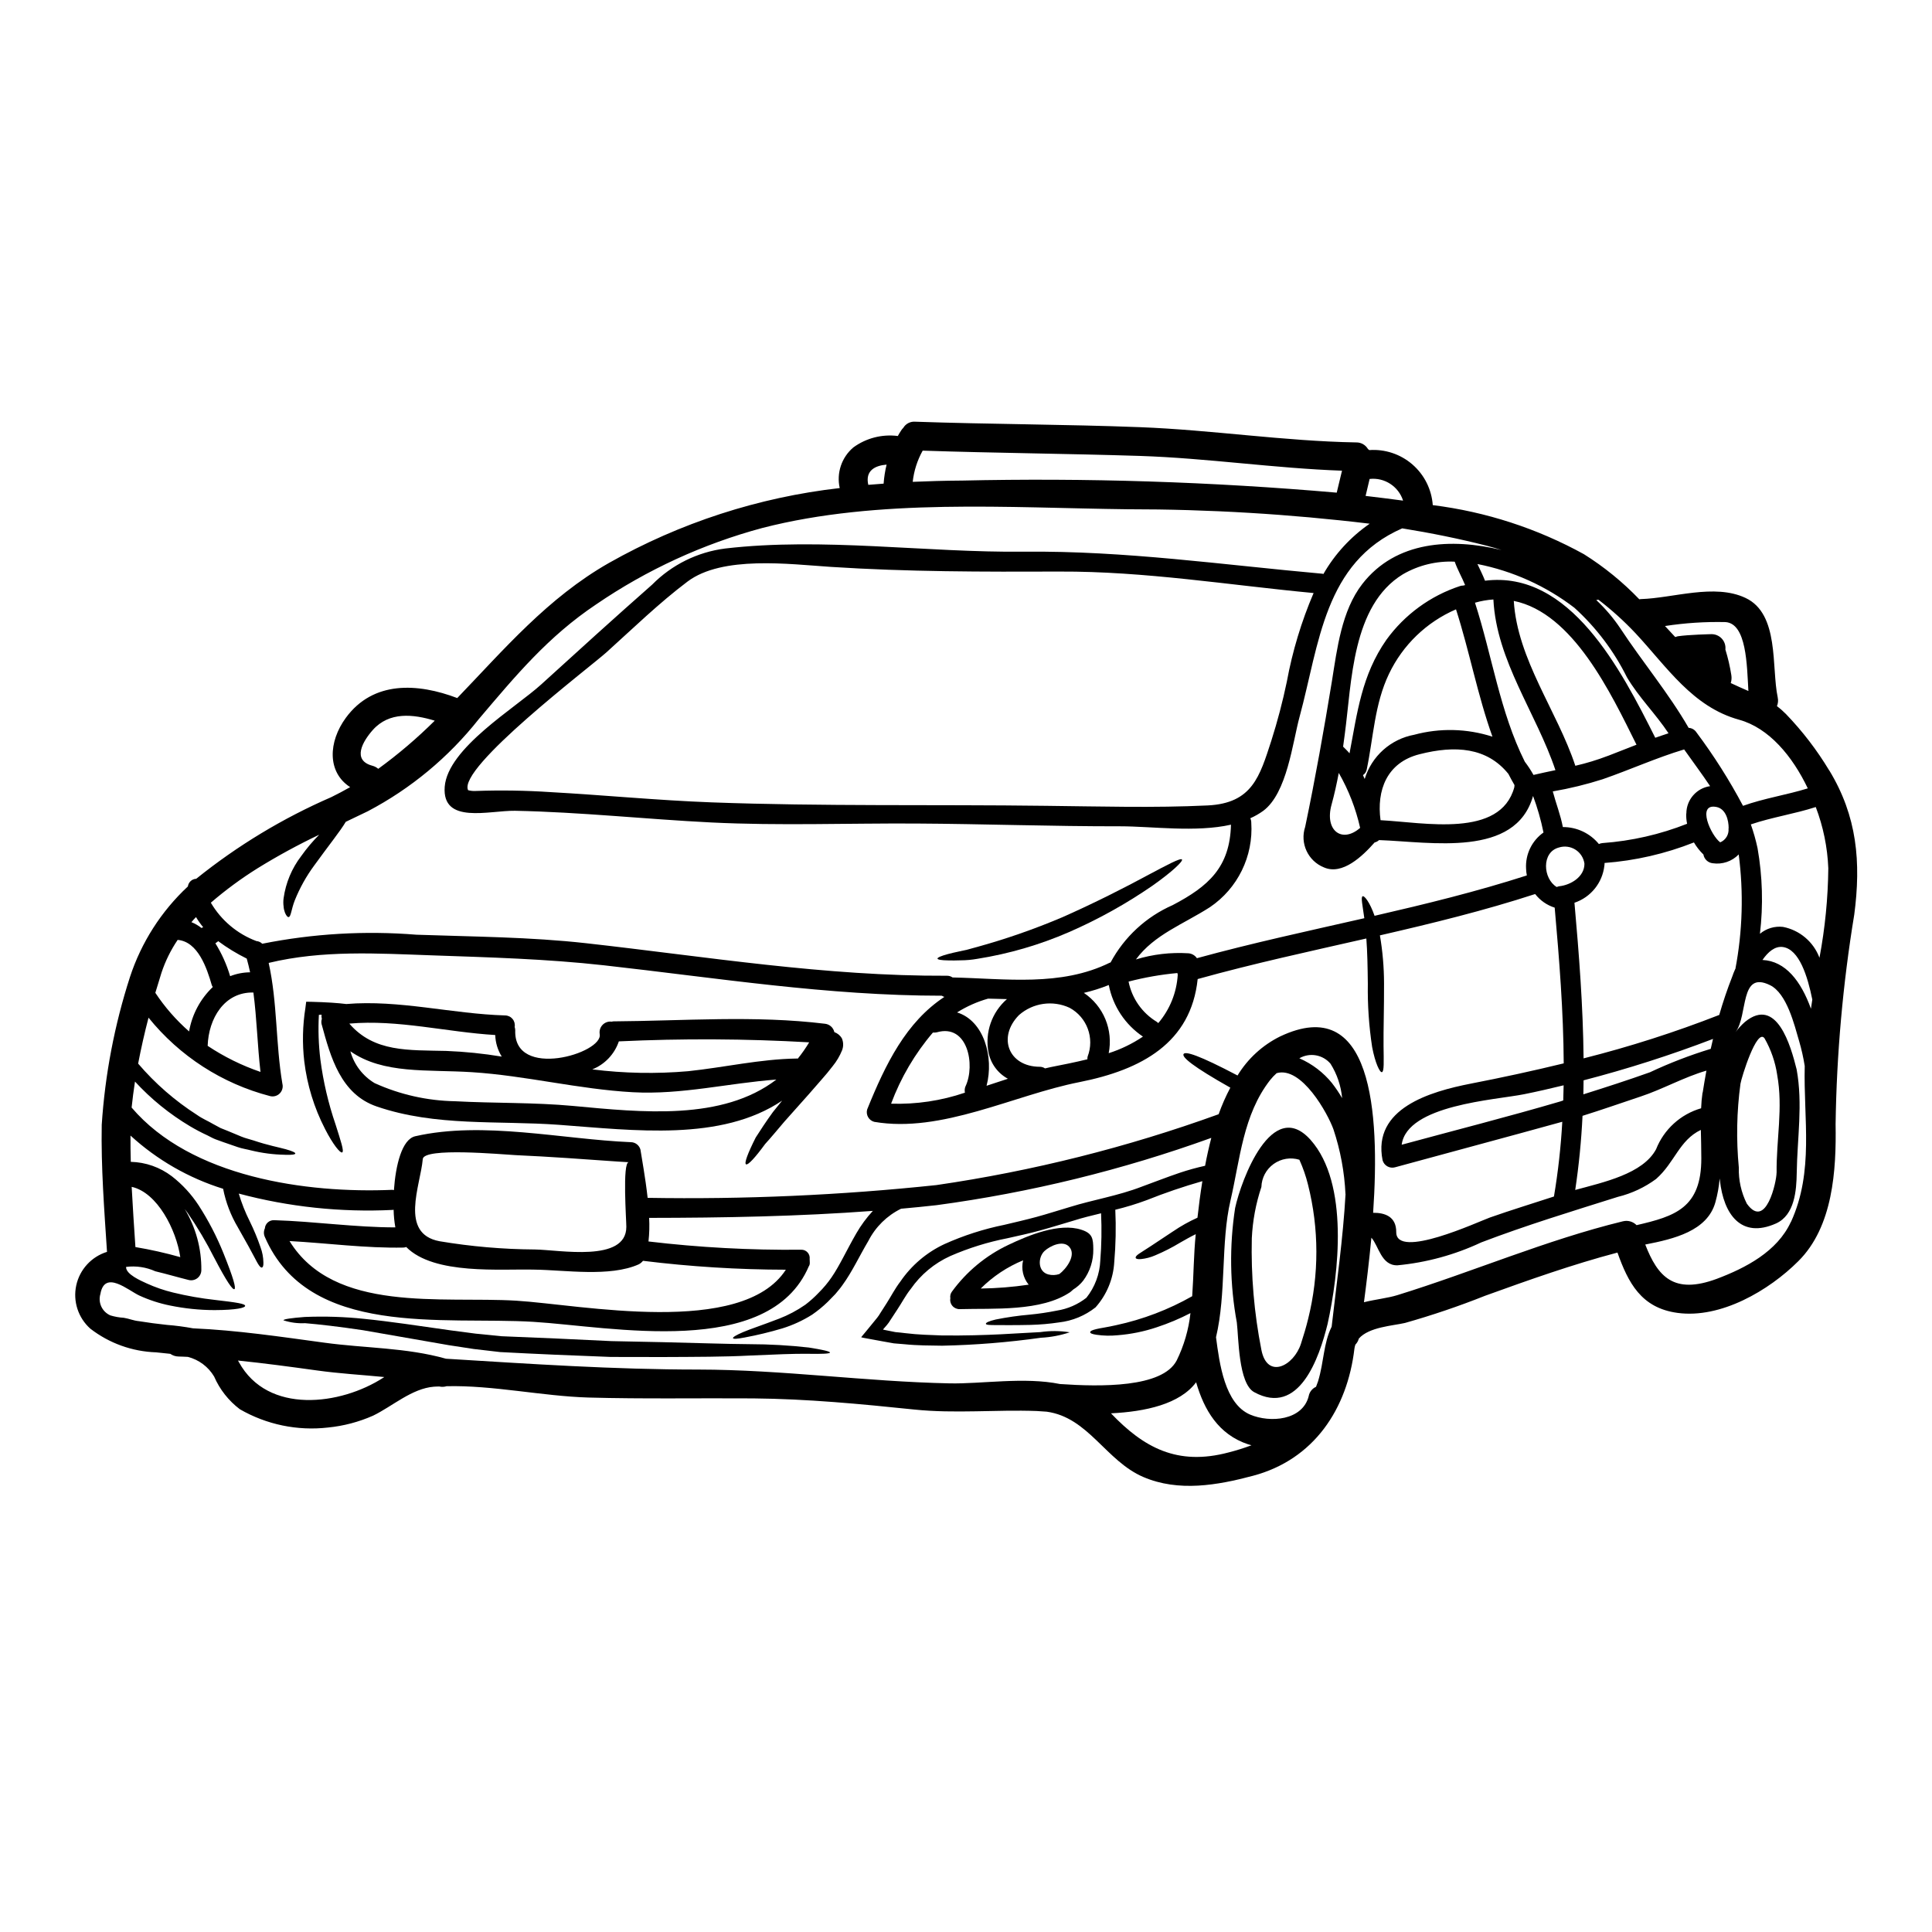
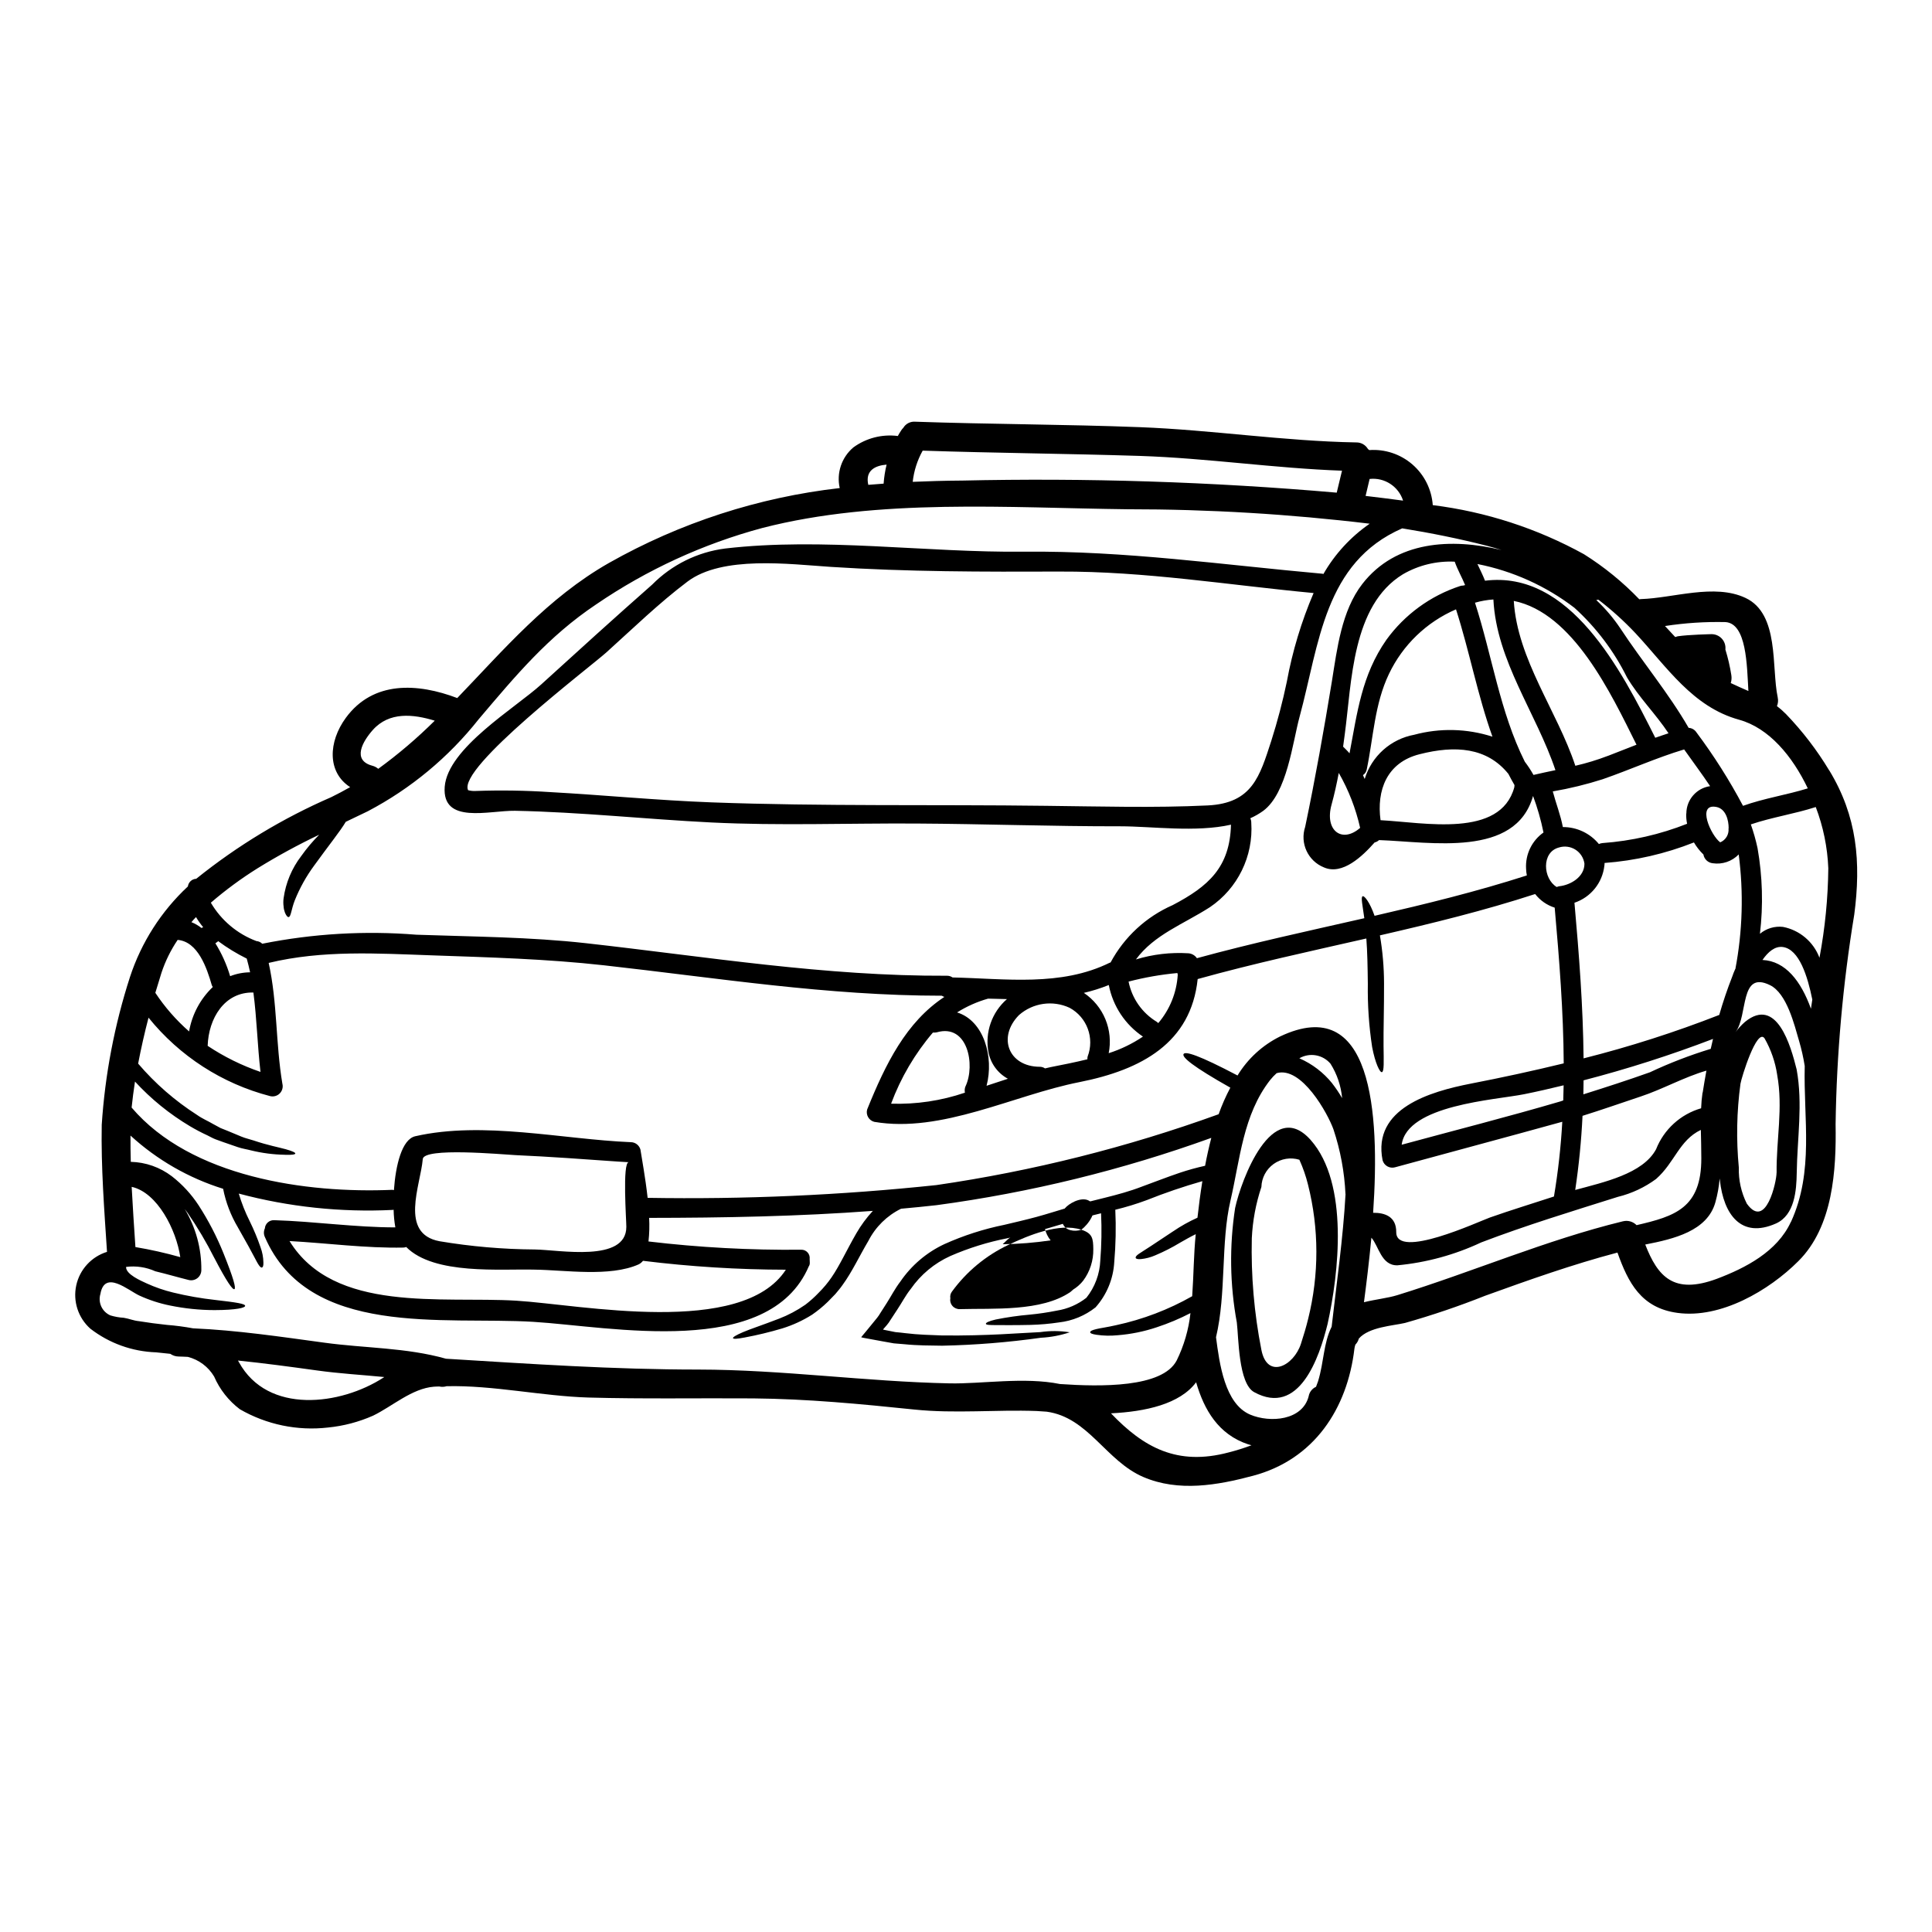
<svg xmlns="http://www.w3.org/2000/svg" fill="#000000" width="800px" height="800px" version="1.1" viewBox="144 144 512 512">
  <g>
    <path d="m310.62 452c-0.992-0.047-1.934-0.125-2.922-0.176-8.996-0.633-17.992-1.297-27.012-1.699-3.836-0.203-24.367-2.109-24.648 1.039-0.586 6.961-6.297 19.77 4.449 21.777 8.336 1.398 16.773 2.129 25.227 2.184 6.484 0.078 24.27 3.543 24.27-5.996 0.023-1.473-1.094-17.129 0.637-17.129zm132.28-173.04c-31.535-0.359-66.043-2.977-96.867 4.957-15.715 4.223-30.605 11.07-44.043 20.25-12.758 8.539-21.297 18.852-31.094 30.391-7.996 10.121-18.031 18.449-29.449 24.445-1.934 0.941-3.863 1.855-5.82 2.793-1.348 2.34-4.75 6.559-8.332 11.535l-0.004 0.004c-2.117 2.867-3.859 5.992-5.184 9.301-0.918 2.34-0.992 4.367-1.629 4.398-0.305 0.023-0.633-0.395-0.965-1.18v-0.004c-0.195-0.512-0.316-1.051-0.352-1.602-0.105-0.742-0.105-1.492 0-2.234 0.566-4.051 2.168-7.887 4.656-11.137 1.43-2.019 3.027-3.914 4.773-5.668-5.59 2.656-11.023 5.617-16.289 8.867-4.371 2.727-8.523 5.785-12.426 9.148 2.738 4.672 7 8.262 12.074 10.168 0.582 0.043 1.133 0.293 1.551 0.707 13.441-2.688 27.195-3.496 40.863-2.391 15.043 0.531 30.008 0.582 45 2.258 32.043 3.582 63.301 8.766 95.621 8.617 0.52-0.004 1.023 0.156 1.449 0.453 14 0.305 28.688 2.492 41.672-3.914 0.078-0.027 0.129-0.027 0.203-0.051v0.004c3.633-6.769 9.426-12.121 16.461-15.211 9.504-4.981 15.172-10.035 15.453-21.316-9.328 2.106-20.992 0.43-29.277 0.43-18.105 0.027-36.156-0.633-54.25-0.734-18.094-0.102-36.133 0.609-54.176-0.281-17.355-0.863-34.66-2.754-52.043-3.098-6.859-0.102-19.359 3.684-18.625-6.352 0.789-10.27 18.754-20.914 25.586-27.141 9.734-8.867 19.516-17.738 29.402-26.453 5.191-5.25 11.988-8.613 19.309-9.555 25.977-3.027 53.137 1.117 79.336 0.84 26.629-0.281 52.598 3.481 79.023 5.844 0.078 0.023 0.129 0.047 0.203 0.074v0.004c3.047-5.305 7.242-9.863 12.273-13.34-21.266-2.562-42.668-3.84-64.086-3.828zm185.9 69.242c7.344 12.121 8.438 24.219 6.586 38.27h-0.004c-3.012 18.336-4.66 36.867-4.93 55.445 0.203 12.148-0.66 27.16-9.883 36.312-7.777 7.773-20.559 15.273-32.02 13.699-9.629-1.301-13.059-8.004-15.906-15.984-11.918 3.148-23.508 7.266-35.117 11.461-6.934 2.762-14.008 5.16-21.191 7.191-3.148 0.734-9.555 1.066-12.227 4.141-0.164 0.602-0.477 1.152-0.914 1.602-0.121 0.336-0.207 0.684-0.254 1.039-1.879 16.008-10.723 29.426-26.883 33.719-9.426 2.516-19.719 4.328-29.043 0.332-9.934-4.242-14.562-15.805-25.641-17.32-0.941-0.051-1.801-0.129-2.644-0.176-10.848-0.395-21.574 0.734-32.473-0.395-14.258-1.477-28.309-2.82-42.641-2.949-14.562-0.102-29.125 0.176-43.691-0.227-12.172-0.359-25.359-3.305-37.582-3h0.004c-0.625 0.191-1.293 0.219-1.934 0.074-0.457 0.027-0.941 0-1.398 0.051-5.844 0.457-11 5.184-16.137 7.676-3.797 1.68-7.836 2.742-11.969 3.148-8.102 0.93-16.289-0.773-23.352-4.852-2.977-2.254-5.32-5.234-6.809-8.66-1.539-2.59-4.043-4.465-6.965-5.211-0.816-0.023-1.652-0.098-2.492-0.098h0.004c-0.777-0.012-1.531-0.262-2.164-0.711-1.242-0.125-2.488-0.254-3.758-0.395-6.324-0.207-12.426-2.402-17.434-6.273-3.219-2.871-4.644-7.254-3.731-11.469 0.914-4.215 4.031-7.609 8.152-8.887-0.734-11.234-1.598-22.41-1.398-33.668 0.871-13.312 3.383-26.465 7.481-39.16 3.004-9.172 8.285-17.43 15.348-24.008 0.145-1.125 1.078-1.98 2.211-2.031 10.918-8.785 22.965-16.066 35.816-21.648 1.727-0.84 3.352-1.727 4.981-2.641-6.148-3.965-5.793-12.02-1.141-18.375 7.266-9.906 19.059-9.199 29.52-5.234 12.375-12.855 23.984-26.574 40.227-35.816 18.84-10.645 39.629-17.387 61.133-19.832-0.898-3.981 0.492-8.133 3.609-10.77 3.398-2.481 7.617-3.562 11.789-3.027 0.281-0.508 0.559-0.988 0.891-1.473h-0.004c0.156-0.254 0.344-0.484 0.559-0.684 0.652-1.102 1.875-1.734 3.152-1.633 19.844 0.688 39.715 0.688 59.559 1.449 19.137 0.738 38.219 3.711 57.328 4.043 1.273-0.023 2.461 0.648 3.102 1.75 0.125 0.082 0.246 0.176 0.355 0.281 4.164-0.297 8.277 1.074 11.43 3.809 3.156 2.734 5.094 6.613 5.391 10.777 14.062 1.754 27.664 6.168 40.074 13.012 5.356 3.367 10.281 7.375 14.66 11.941 0.129-0.031 0.262-0.047 0.395-0.051 8.613-0.254 19.516-4.191 27.75-0.309 9.055 4.246 6.832 18.426 8.539 26.371l-0.004 0.004c0.172 0.773 0.098 1.578-0.203 2.309 0.848 0.633 1.645 1.332 2.387 2.086 4.379 4.547 8.23 9.566 11.48 14.973zm-2.613 49.594h-0.004c1.473-7.82 2.254-15.754 2.336-23.711-0.223-5.547-1.344-11.023-3.324-16.211-5.668 1.832-11.586 2.695-17.203 4.602h-0.004c0.73 2.059 1.324 4.164 1.781 6.297 1.316 7.492 1.531 15.137 0.633 22.691 1.699-1.418 3.902-2.078 6.102-1.828 4.414 0.859 8.07 3.941 9.66 8.145zm-2.262 13.492c0.125-0.789 0.227-1.602 0.355-2.391-1.242-6.152-3.457-13.316-7.801-13.926-2.106-0.281-3.914 1.27-5.41 3.43 6.148 0.293 10.215 5.652 12.832 12.871zm-5.309 56.559c6.172-13.492 3.301-27.34 3.656-41.367l-0.004 0.004c-0.352-2.215-0.844-4.402-1.473-6.555-1.27-4.328-3.254-12.684-7.75-14.867-8.082-3.938-5.742 7.977-9.098 12.449v0.004c0.738-0.996 1.582-1.906 2.516-2.719 8.41-6.836 12.117 6.398 13.668 12.625 1.676 9.199 0.152 18.195 0.023 27.418-0.074 4.625-0.531 11.133-5.465 13.383-9.324 4.168-13.922-2.492-14.891-11.383l-0.074-0.535 0.004 0.004c-0.18 2.148-0.566 4.273-1.145 6.352-2.156 7.598-11.02 9.684-18.574 11.156 3.328 8.566 7.574 13.293 18.934 9.098 7.652-2.879 16.039-7.227 19.648-15.078zm4.469-114.92c-4.066-8.512-10.266-16.008-18.219-18.195-12.324-3.406-19.082-13.949-27.441-22.918-3.035-3.223-6.328-6.195-9.84-8.891-0.184 0.043-0.371 0.078-0.559 0.098 2.406 2.246 4.543 4.762 6.375 7.496 5.793 8.816 12.859 17.254 18.105 26.371 0.836 0.043 1.602 0.484 2.059 1.184 4.617 6.164 8.746 12.68 12.352 19.484 5.609-2.008 11.508-2.875 17.168-4.629zm-8.266 101.89c-0.102-8.766 1.75-17.227 0.148-25.977h0.004c-0.508-3.406-1.645-6.691-3.356-9.68-2.031-2.82-6.125 10.441-6.375 12.066-0.996 7.356-1.141 14.801-0.434 22.188-0.094 3.312 0.633 6.598 2.117 9.562 5.109 7.137 7.902-5.996 7.879-8.156zm-7.477-127.71c-0.395-6.812-0.457-17.867-6.074-18.246-5.363-0.121-10.727 0.227-16.031 1.043 0.914 0.965 1.801 1.934 2.715 2.922 0.219-0.082 0.438-0.148 0.664-0.203 2.875-0.434 8.844-0.559 8.844-0.559 1.066-0.039 2.094 0.387 2.824 1.168 0.727 0.781 1.078 1.84 0.961 2.898 0.688 2.223 1.215 4.488 1.574 6.781 0.117 0.707 0.066 1.43-0.152 2.109 1.516 0.738 3.09 1.398 4.641 2.09zm-3.457 73.715c1.91-10.02 2.207-20.277 0.891-30.391-1.781 1.848-4.348 2.719-6.883 2.34-1.25-0.129-2.262-1.074-2.469-2.316-0.98-0.945-1.828-2.023-2.516-3.199-7.574 3-15.559 4.836-23.684 5.441 0.008 0.246-0.008 0.492-0.051 0.734-0.512 4.531-3.602 8.359-7.926 9.809 1.219 13.746 2.285 27.492 2.418 41.242h-0.004c12.215-3.082 24.223-6.926 35.957-11.512 0.988-3.43 2.133-6.832 3.457-10.191 0.191-0.609 0.473-1.266 0.773-1.957zm-1.777-37.277c0.027-2.156-0.734-5.207-3.25-5.691-5.336-1.039-1.426 7.602 1.016 9.379 1.465-0.609 2.359-2.106 2.199-3.688zm-4.75 58.422 0.609-2.644c-11.223 4.293-22.672 7.957-34.305 10.977 0 1.242-0.027 2.465-0.051 3.711 5.902-1.859 11.809-3.762 17.633-5.844 5.203-2.449 10.578-4.519 16.078-6.199zm-2.133 11.609c0.305-1.969 0.633-3.891 0.992-5.844-5.844 1.676-11.719 4.981-17.434 6.859-5.117 1.703-10.234 3.508-15.398 5.117-0.316 6.578-0.961 13.133-1.934 19.645 7.547-2.059 17.914-4.266 21.418-10.773h0.004c2.078-5.281 6.488-9.297 11.941-10.875 0.051-1.383 0.176-2.758 0.371-4.125zm-17.484 35.094c10.117-2.34 17.152-4.527 17.125-17.711 0-2.492-0.074-5.008-0.125-7.523-5.742 2.754-6.91 8.641-11.84 12.988v0.004c-3.031 2.238-6.481 3.856-10.141 4.75-12.094 3.809-24.367 7.547-36.211 12.07-7.008 3.293-14.527 5.348-22.234 6.074-4.293 0.074-4.93-5.137-6.883-7.32-0.609 6.453-1.352 12.402-1.969 17.102 3.051-0.762 6.328-1.094 8.867-1.883 20.051-6.199 39.336-14.582 59.766-19.566v0.004c1.297-0.324 2.668 0.062 3.609 1.016zm13.16-109.09c0.008-3.641 2.691-6.727 6.297-7.242-2.184-3.273-4.574-6.449-6.883-9.73-7.344 2.207-14.281 5.359-21.523 7.871v0.004c-4.348 1.391-8.789 2.477-13.289 3.25 0.84 3.176 2.059 6.227 2.668 9.445 3.699-0.016 7.207 1.641 9.551 4.5 0.297-0.141 0.617-0.227 0.941-0.254 7.695-0.555 15.262-2.277 22.438-5.117-0.191-0.895-0.27-1.812-0.234-2.727zm-8.207-20.074c1.18-0.395 2.309-0.812 3.481-1.18-3.379-5.117-7.848-9.477-11.02-14.844v0.004c-3.449-6.961-8.172-13.207-13.926-18.422-7.562-5.785-16.352-9.75-25.691-11.59 0.684 1.473 1.422 2.922 2.008 4.422 22.496-2.832 36.07 23.598 45.113 41.613zm-12.551 4.801c2.516-0.988 5.031-1.969 7.547-2.949-6.785-13.641-16.797-34.914-32.523-38.113 0.965 15.551 11.484 29.125 16.312 43.691l-0.004 0.004c2.938-0.672 5.82-1.551 8.633-2.629zm-12.91 34.559c3.023-0.332 6.691-2.488 6.66-5.996v0.004c-0.211-1.531-1.09-2.891-2.398-3.715s-2.914-1.027-4.387-0.555c-4.652 1.242-4.219 8.266-0.559 10.469 0.207-0.094 0.426-0.164 0.648-0.203zm1.043 56.77c0.051-1.324 0.074-2.668 0.102-4.016-3.543 0.863-7.066 1.676-10.496 2.363-7.598 1.527-31.023 2.82-32.422 13.383 14.023-3.809 28.152-7.394 42.078-11.484 0.219-0.062 0.445-0.168 0.703-0.242zm-2.465 25.461v0.004c1.102-6.562 1.84-13.18 2.211-19.82-14.766 4.09-29.574 8.031-44.34 12.07-1.418 0.383-2.879-0.445-3.281-1.859-2.754-13.777 12.629-18.219 23.402-20.324 8.105-1.574 16.363-3.356 24.598-5.363-0.074-13.746-1.18-27.551-2.391-41.266h0.004c-2.055-0.648-3.863-1.91-5.184-3.609-13.516 4.398-27.316 7.777-41.141 10.953 0.723 4.215 1.086 8.48 1.094 12.758 0.023 6.555-0.176 12.348-0.129 16.531 0.047 4.184 0.18 6.809-0.43 6.961-0.535 0.152-1.777-2.34-2.594-6.66-0.848-5.547-1.23-11.156-1.141-16.766-0.051-4.449-0.129-8.543-0.395-11.996-14.957 3.406-29.914 6.633-44.699 10.75-1.777 16.898-14.816 24.039-31.359 27.316-17.43 3.434-36.465 13.594-54.375 10.52h0.004c-0.684-0.188-1.266-0.637-1.613-1.254-0.352-0.617-0.438-1.344-0.246-2.027 4.879-12.066 10.32-23.148 20.469-29.832-0.242-0.055-0.473-0.16-0.672-0.309-30.34 0-59.461-4.699-89.547-8.059-15.246-1.699-30.34-2.106-45.656-2.641-14.508-0.508-28.969-1.422-43.199 2.008 2.34 10.52 1.832 21.367 3.633 32.016 0.238 0.922-0.031 1.898-0.703 2.574-0.672 0.672-1.648 0.941-2.57 0.703-12.684-3.301-23.969-10.586-32.199-20.785-1.043 3.992-1.969 8.082-2.754 12.176 4.504 5.273 9.762 9.855 15.602 13.594 1.422 1.016 2.945 1.625 4.266 2.414 0.684 0.355 1.348 0.711 1.969 1.066 0.66 0.281 1.32 0.535 1.969 0.789 1.27 0.535 2.441 1.016 3.543 1.477 1.102 0.461 2.207 0.684 3.199 1.016 3.938 1.324 6.785 1.832 8.59 2.34 1.801 0.508 2.566 0.891 2.516 1.141s-0.84 0.395-2.715 0.332l-0.004-0.008c-3.066-0.051-6.121-0.445-9.098-1.18-1.039-0.281-2.234-0.434-3.406-0.84-1.168-0.406-2.465-0.84-3.836-1.324-0.684-0.227-1.371-0.484-2.106-0.762-0.734-0.281-1.402-0.684-2.137-1.039h-0.004c-1.57-0.723-3.106-1.531-4.594-2.414-5.414-3.219-10.328-7.207-14.59-11.84-0.355 2.34-0.66 4.648-0.891 6.887 15.742 18.473 46.301 22.793 69.117 21.801 0.137 0.012 0.266 0.035 0.395 0.078 0.457-6.559 2.109-13.492 5.668-14.281 17.988-4.094 38.852 0.812 57.098 1.574 1.199 0.004 2.25 0.809 2.566 1.969 0.309 2.109 1.297 7.293 1.906 12.785h-0.004c25.559 0.434 51.121-0.695 76.539-3.383 25.5-3.715 50.559-10.008 74.785-18.777 0.863-2.418 1.898-4.773 3.102-7.039-9.961-5.617-12.832-8.059-12.402-8.895 0.43-0.84 4.066 0.281 14.309 5.668 2.703-4.449 6.617-8.035 11.281-10.344 24.293-11.508 26.504 19.746 24.652 46.73 3.148-0.027 6.148 1.016 6.125 5.117-0.051 7.367 21.75-2.754 24.824-3.863 5.602-1.973 11.289-3.703 16.934-5.555zm-5.422-111.73c1.934-0.457 3.891-0.863 5.816-1.27-5.055-15.094-15.625-28.941-16.441-45.23-1.652 0.109-3.285 0.398-4.875 0.859 4.547 14.078 6.582 28.867 13.191 42.117h-0.004c0.855 1.117 1.629 2.293 2.312 3.523zm2.668 15.25-0.027-0.043c-0.664-3.277-1.586-6.5-2.754-9.633-4.648 16.441-27.059 12.176-40.809 11.691-0.336 0.309-0.742 0.527-1.184 0.633-3.227 3.66-8.543 8.742-13.418 6.609-4.242-1.699-6.426-6.41-4.981-10.75 2.695-12.883 4.957-25.613 7.086-38.598 1.375-8.566 2.543-18.652 8.059-25.77 8.891-11.457 23.617-12.203 36.895-8.992-1.324-0.395-2.617-0.816-3.965-1.145-7.344-1.879-14.816-3.379-22.363-4.598-20.707 9.055-21.953 30.594-27.188 49.906-1.883 6.91-3.305 20.227-9.633 24.953-1.074 0.773-2.223 1.434-3.434 1.969 0.176 0.367 0.262 0.773 0.258 1.18 0.582 8.879-3.586 17.398-10.953 22.383-7.086 4.551-14.738 7.242-19.617 13.852 4.504-1.375 9.223-1.926 13.926-1.629 0.902 0.074 1.727 0.551 2.234 1.301 14.66-4.016 29.52-7.219 44.367-10.598-0.457-3.406-0.988-5.644-0.43-5.82 0.457-0.176 1.879 1.574 3.148 5.184 13.57-3.125 27.086-6.426 40.352-10.699-0.121-0.602-0.188-1.215-0.203-1.828-0.207-3.773 1.547-7.387 4.633-9.562zm-7.75-11.969v-0.004c0.004-0.195 0.02-0.395 0.051-0.586-0.559-0.988-1.117-1.969-1.625-2.973-5.668-7.016-14.055-7.625-23.535-5.207-8.691 2.184-11.414 9.578-10.34 17.48 11.59 0.609 31.738 4.828 35.449-8.715zm-13.52-53.469c0.152-0.051 0.309-0.078 0.484-0.129-0.867-2.109-2.008-4.066-2.754-6.199h-0.004c-4.797-0.234-9.562 0.922-13.719 3.332-13.543 8.266-13.543 28.559-15.426 42.484-0.125 1.066-0.281 2.133-0.43 3.203 0.582 0.582 1.18 1.141 1.699 1.773 2.059-10.773 3.203-20.707 9.785-30.109 4.828-6.656 11.629-11.625 19.438-14.203 0.297-0.105 0.609-0.156 0.926-0.152zm7.727 40.047c-3.938-10.977-6.074-22.566-9.656-33.742-7.797 3.359-14.109 9.438-17.762 17.102-3.836 8-4.117 16.797-5.902 25.355h-0.004c-0.117 0.605-0.473 1.141-0.992 1.477 0.152 0.332 0.309 0.66 0.461 1.016 0.902-2.969 2.606-5.629 4.914-7.695 2.312-2.062 5.148-3.457 8.199-4.019 6.816-1.836 14.02-1.66 20.742 0.508zm-23.91-62.582c0.074 0 0.152 0.027 0.227 0.027-1.211-3.781-4.922-6.184-8.867-5.742l-1.066 4.496c3.227 0.402 6.477 0.758 9.703 1.215zm-18.73 80.598c-1.906 6.887 2.793 10.344 7.574 6.152-1.145-5.113-3.055-10.023-5.66-14.562-0.543 2.848-1.148 5.641-1.914 8.41zm1.371-82.684c0.484-1.934 0.941-3.859 1.402-5.82-17.867-0.633-35.68-3.324-53.57-3.914-19.184-0.609-38.367-0.758-57.551-1.398h-0.004c-1.426 2.551-2.324 5.363-2.644 8.266 4.195-0.176 8.461-0.305 12.809-0.332v0.004c33.219-0.754 66.457 0.312 99.559 3.195zm-1.18 156.58c0.957 1.234 1.832 2.531 2.613 3.887-0.289-3.238-1.344-6.367-3.074-9.121-2.043-2.422-5.523-3.031-8.266-1.449 3.41 1.488 6.41 3.781 8.742 6.684zm3.504 29.301h-0.004c-0.27-5.836-1.34-11.602-3.184-17.145-1.473-4.141-8.434-16.824-15.066-14.891v0.004c-0.625 0.559-1.203 1.172-1.727 1.828-7.168 9.199-7.953 20.965-10.496 31.914-2.617 11.184-1.066 24.602-3.836 36.234 0.918 7.016 2.312 17.637 9.055 20.508 5.285 2.234 13.926 1.574 15.523-4.957h-0.008c0.219-1.07 0.938-1.969 1.934-2.414l0.535-1.449c1.598-5.234 1.398-10.035 3.606-14.484 1.297-11.445 3.023-23.336 3.68-35.148zm-15.539-135.82c1.484-8.059 3.863-15.926 7.086-23.457-22.414-2.109-44.727-5.793-67.305-5.691-20.324 0.074-40.352 0.074-60.652-1.242-10.926-0.711-28.734-3.074-37.988 3.914-7.523 5.668-14.484 12.449-21.477 18.75-4.328 3.891-39.539 30.621-36.641 36.52v-0.004c0.695 0.188 1.418 0.254 2.133 0.203 6.562-0.23 13.129-0.125 19.68 0.305 14.203 0.789 28.387 2.184 42.613 2.715 29.5 1.094 59.156 0.535 88.711 0.918 14.23 0.152 28.633 0.582 42.867-0.102 11.809-0.582 13.777-7.676 16.848-17.125 1.641-5.16 3.019-10.402 4.125-15.703zm-9.375 202.39c-0.281-0.102-0.582-0.148-0.891-0.25-7.871-2.617-11.664-9.125-13.777-16.441-4.328 5.793-13.383 7.773-22.566 8.23 8.641 9.055 17.559 13.977 31.152 10.367h0.004c2.059-0.523 4.09-1.16 6.078-1.906zm-12.293-74.07c0.457-2.465 1.016-4.957 1.648-7.391-23.566 8.516-47.977 14.496-72.812 17.836-3.148 0.355-6.277 0.66-9.402 0.941h-0.004c-3.727 1.828-6.766 4.812-8.656 8.512-2.438 4.117-4.328 8.234-6.832 11.668-0.609 0.887-1.301 1.676-1.934 2.438-0.711 0.711-1.375 1.398-2.031 2.086v-0.004c-1.277 1.238-2.656 2.367-4.117 3.375-2.465 1.555-5.121 2.777-7.906 3.641-3.273 0.977-6.602 1.781-9.961 2.41-2.059 0.395-3.023 0.434-3.098 0.176-0.074-0.254 0.707-0.762 2.664-1.602 1.957-0.84 5.117-1.855 9.48-3.543l0.004 0.004c2.477-0.953 4.828-2.199 7.008-3.715 1.266-0.961 2.449-2.023 3.543-3.176 1.273-1.258 2.422-2.637 3.434-4.113 2.16-3.148 3.965-7.168 6.504-11.562h-0.004c1.246-2.168 2.731-4.188 4.426-6.023-19.68 1.473-39.488 1.832-59.285 1.855 0.113 2.086 0.055 4.176-0.176 6.25 13.43 1.594 26.953 2.324 40.477 2.188 0.641-0.02 1.258 0.242 1.688 0.719 0.43 0.473 0.629 1.109 0.547 1.746 0 0.711 0.18 1.375-0.227 1.934-10.543 24.648-52.5 15.957-73.004 14.711-23.859-1.449-59.559 4.293-71.148-22.492v0.004c-0.332-0.719-0.332-1.547 0-2.266 0.094-1.297 1.219-2.269 2.516-2.184 10.723 0.332 21.344 1.906 32.066 1.906-0.273-1.543-0.426-3.106-0.457-4.672-0.102 0-0.176 0.047-0.281 0.047-13.727 0.672-27.477-0.789-40.754-4.332 0.746 2.519 1.715 4.969 2.894 7.32 1.105 2.238 2.062 4.547 2.871 6.91 0.48 1.293 0.738 2.656 0.762 4.039 0.027 0.867-0.125 1.246-0.395 1.324-0.27 0.074-0.586-0.254-1.016-0.941-0.43-0.684-0.941-1.801-1.832-3.379-0.816-1.574-2.035-3.637-3.543-6.352h0.004c-1.871-3.152-3.188-6.598-3.891-10.191-9.121-2.84-17.504-7.652-24.551-14.102 0 2.34 0 4.648 0.078 6.961 3.949 0.094 7.762 1.438 10.898 3.836 2.773 2.156 5.168 4.758 7.086 7.699 2.606 4.031 4.816 8.301 6.606 12.754 2.644 6.586 3.328 9.176 2.875 9.445-0.457 0.273-2.082-2.035-5.336-8.285h-0.004c-2.078-4.113-4.43-8.082-7.039-11.883-0.254-0.355-0.535-0.734-0.816-1.094h0.004c2.961 4.906 4.492 10.539 4.422 16.266-0.016 0.828-0.406 1.602-1.066 2.102-0.66 0.5-1.512 0.672-2.312 0.465-2.949-0.734-5.867-1.598-8.844-2.309v-0.004c-2.418-1.086-5.094-1.484-7.723-1.145-0.102 1.969 4.039 3.711 5.465 4.371h-0.004c2.25 1.023 4.59 1.832 6.988 2.414 3.68 0.895 7.418 1.551 11.18 1.969 5.691 0.66 7.926 0.992 7.926 1.574 0 0.484-2.184 1.094-8.105 1.117h0.004c-3.965-0.008-7.922-0.418-11.809-1.215-2.805-0.562-5.531-1.453-8.129-2.644-2.926-1.348-9.176-6.91-10.316-0.434-0.691 2.293 0.441 4.742 2.641 5.695 1.152 0.348 2.34 0.562 3.543 0.633 1.348 0.203 2.59 0.762 3.988 0.891 2.469 0.395 4.957 0.734 7.445 0.992 2.324 0.18 4.641 0.484 6.934 0.91 11.691 0.508 23.223 2.234 34.836 3.809 10.801 1.477 21.625 1.27 32.195 4.246 22.359 1.371 44.395 2.871 66.855 2.871 22.359 0.027 44.34 3.203 66.602 3.66 8.539 0.176 19.793-1.754 29.273 0.176 10.723 0.734 27.109 1.016 30.898-6.227l0.004 0.004c1.941-3.945 3.18-8.203 3.66-12.574-2.879 1.492-5.867 2.746-8.949 3.758-3.356 1.125-6.836 1.832-10.367 2.109-1.867 0.188-3.754 0.145-5.609-0.125-1.18-0.18-1.652-0.395-1.652-0.688 0-0.297 0.484-0.531 1.602-0.812 1.117-0.281 2.848-0.484 5.281-1.043 7.066-1.52 13.863-4.106 20.152-7.676 0.395-5.539 0.395-11.129 0.941-16.441-1.527 0.738-2.898 1.551-4.168 2.262l-0.004 0.004c-2.09 1.266-4.273 2.379-6.527 3.328-1.234 0.543-2.547 0.887-3.891 1.016-0.863 0.051-1.242-0.074-1.324-0.332-0.078-0.254 0.18-0.609 0.84-1.066 0.656-0.457 1.68-1.066 3.148-2.035s3.352-2.234 5.902-3.914l0.004 0.004c2.047-1.402 4.215-2.617 6.477-3.633 0.332-3.051 0.762-6.328 1.301-9.684-5.004 1.426-9.934 3.106-14.766 5.035-2.715 1.008-5.492 1.855-8.309 2.539 0.215 4.625 0.121 9.258-0.277 13.875-0.25 4.441-1.996 8.668-4.957 11.992-2.785 2.203-6.129 3.586-9.656 3.988-2.516 0.379-5.055 0.598-7.598 0.664-4.293 0.098-7.215 0.051-9.055 0.051s-2.695-0.051-2.754-0.332c-0.059-0.281 0.711-0.711 2.59-1.145 2.988-0.602 6.012-1.035 9.051-1.297 2.406-0.23 4.801-0.59 7.168-1.066 2.859-0.445 5.551-1.617 7.824-3.402 2.25-2.82 3.539-6.285 3.688-9.887 0.328-4.16 0.398-8.336 0.203-12.504-2.492 0.609-4.902 1.18-7.242 1.934-3.051 0.891-5.844 1.777-8.895 2.617-3.051 0.84-5.867 1.422-8.66 2.059-5.215 1.016-10.301 2.602-15.168 4.723-4.215 1.91-7.832 4.922-10.473 8.719-1.348 1.676-2.391 3.707-3.582 5.488-0.609 0.941-1.219 1.855-1.805 2.754-0.273 0.469-0.59 0.91-0.941 1.324l-0.707 0.816c-0.078 0.148-0.359 0.332-0.281 0.395l0.582 0.125 2.668 0.535c0.891 0.074 1.777 0.176 2.641 0.281 3.484 0.434 6.734 0.484 9.785 0.609 12.172 0.125 20.633-0.66 26.02-0.891l0.004-0.004c2.57-0.371 5.184-0.355 7.75 0.055-2.465 0.828-5.027 1.312-7.625 1.445-8.676 1.219-17.414 1.926-26.176 2.109-3.098-0.051-6.426-0.027-10.059-0.395l-2.754-0.227c-0.941-0.176-1.883-0.332-2.848-0.508-1.68-0.305-3.383-0.609-5.117-0.941l-0.672-0.152c0.023-0.125 0.25-0.332 0.355-0.484l0.867-1.039c0.559-0.711 1.141-1.402 1.727-2.109l1.266-1.551c0.312-0.391 0.594-0.805 0.84-1.242 0.559-0.867 1.117-1.727 1.676-2.617 1.18-1.832 2.16-3.812 3.66-5.769v-0.004c2.926-4.273 6.945-7.688 11.641-9.883 5.094-2.293 10.43-4.008 15.902-5.117 2.793-0.66 5.668-1.324 8.488-2.086 2.82-0.762 5.867-1.75 8.891-2.641 6.102-1.906 12.734-2.949 19.035-5.387 3.25-1.18 6.555-2.488 10.09-3.684 2.195-0.734 4.43-1.352 6.688-1.848zm-7.242-50.617c-0.047-0.148-0.082-0.301-0.102-0.457-4.363 0.402-8.691 1.16-12.934 2.266 0.879 4.449 3.594 8.324 7.481 10.668 0.148 0.102 0.281 0.227 0.395 0.332h-0.004c3.066-3.598 4.875-8.094 5.16-12.809zm-9.227 16.391c-4.715-3.172-7.973-8.09-9.051-13.672-2.144 0.863-4.356 1.562-6.609 2.082 2.555 1.719 4.543 4.152 5.715 6.996 1.168 2.844 1.473 5.973 0.867 8.988 3.219-1.027 6.273-2.508 9.074-4.394zm-14.664 5.297c1.887-4.898-0.16-10.438-4.777-12.934-4.461-2.074-9.723-1.312-13.414 1.934-5.769 5.867-2.754 13.668 5.512 13.699l-0.004-0.004c0.5 0 0.988 0.152 1.398 0.434 0.48-0.129 0.965-0.23 1.449-0.332 3.273-0.637 6.582-1.301 9.781-2.086-0.02-0.238 0-0.477 0.055-0.711zm-26.766 7.727c1.906-0.609 3.781-1.242 5.641-1.855-2.695-1.465-4.59-4.066-5.16-7.082-0.957-5.215 0.906-10.547 4.906-14.027-1.648-0.023-3.328-0.074-4.981-0.125v-0.004c-2.906 0.82-5.68 2.055-8.234 3.66 7.082 2.168 9.836 11.797 7.812 19.445zm-5.566 0.102c2.617-5.641 0.559-16.566-7.574-14.281l0.004 0.004c-0.359 0.086-0.73 0.113-1.094 0.074-4.769 5.586-8.52 11.969-11.082 18.852 6.644 0.215 13.273-0.773 19.566-2.918-0.125-0.578-0.07-1.176 0.164-1.719zm-21.727-159.68c0.121-1.695 0.387-3.379 0.789-5.031-3.051 0.25-5.719 1.574-4.852 5.359 1.328-0.109 2.664-0.215 4.047-0.316zm-97.312 216.54c16.949 1.039 59.766 9.73 71.402-8.211-12.656-0.02-25.297-0.809-37.859-2.359-0.309 0.395-0.699 0.715-1.145 0.941-7.621 3.406-19.516 1.5-27.551 1.398-8.84-0.254-26.656 1.5-34.051-6h-0.004c-0.211 0.078-0.434 0.129-0.66 0.152-10.137 0.203-20.172-1.18-30.262-1.727 11.773 19.16 40.262 14.609 60.129 15.805zm-21.648-153.71c-5.719-1.75-12.043-2.414-16.391 2.441-2.719 3.047-5.594 8.055-0.129 9.5v0.004c0.574 0.148 1.105 0.426 1.551 0.812 5.309-3.863 10.312-8.125 14.969-12.754zm-13.594 174.09 0.227-0.148c-5.949-0.586-11.941-0.918-17.891-1.754-6.961-0.965-13.926-1.906-20.887-2.617 0.078 0.152 0.176 0.281 0.254 0.434 7.625 13.922 26.988 11.43 38.297 4.086zm-32.582-81.008c-0.812-7.016-0.965-14.078-1.879-21.043-7.727-0.176-11.895 6.938-12.121 14.129v0.004c4.348 2.898 9.055 5.219 14 6.91zm-2.754-26.402c-0.254-1.219-0.559-2.414-0.891-3.633-2.66-1.312-5.195-2.859-7.574-4.625-0.078 0.051-0.102 0.125-0.176 0.176-0.18 0.152-0.395 0.281-0.559 0.395 1.688 2.715 3.004 5.644 3.91 8.715 1.688-0.66 3.477-1.008 5.285-1.027zm-9.887 3.914c-0.074-0.148-0.176-0.281-0.25-0.457-1.324-4.598-3.684-11.586-9.055-12.043l-0.004-0.004c-1.824 2.695-3.269 5.629-4.293 8.719-0.531 1.727-1.09 3.504-1.625 5.309 2.512 3.797 5.519 7.238 8.945 10.234 0.777-4.492 2.973-8.613 6.269-11.762zm-2.973-15.648-0.004-0.004c0.133-0.094 0.281-0.164 0.434-0.203-0.707-0.844-1.344-1.746-1.902-2.691-0.434 0.43-0.84 0.891-1.219 1.348l-0.004-0.004c0.961 0.391 1.867 0.914 2.684 1.551zm-5.641 87.219c-1.066-7.242-6.074-17.125-12.883-18.625 0.281 5.309 0.633 10.629 0.992 15.957 4.008 0.672 7.977 1.562 11.891 2.668z" />
    <path d="m491.34 446.11c10.234 11.535 7.422 35.5 4.477 48.785-2.211 8.969-7.551 24.547-19.441 18.043-4.219-2.285-4.117-14.609-4.602-18.426l0.004 0.004c-1.855-10.035-2.008-20.309-0.457-30.391 1.602-7.398 9.785-29.527 20.02-18.016zm-0.656 47.363c2.906-11.676 2.891-23.883-0.051-35.547-0.559-2.262-1.324-4.461-2.285-6.582-2.324-0.711-4.844-0.297-6.816 1.117-1.977 1.414-3.176 3.672-3.25 6.098-1.469 4.387-2.32 8.953-2.539 13.57-0.234 9.93 0.617 19.859 2.539 29.605 1.551 7.898 8.59 4.266 10.492-1.652 0.715-2.188 1.363-4.371 1.91-6.609z" />
-     <path d="m457.24 371.78c0.305 0.457-2.566 3.227-7.828 6.938-6.957 4.797-14.359 8.914-22.105 12.297-7.773 3.379-15.945 5.762-24.32 7.086-1.441 0.254-2.902 0.387-4.367 0.395-1.297 0.051-2.414 0.051-3.328 0.023-1.832-0.023-2.816-0.199-2.848-0.48-0.027-0.281 0.965-0.711 2.691-1.18 0.867-0.23 1.91-0.484 3.148-0.738v-0.004c1.391-0.262 2.766-0.602 4.117-1.016 7.91-2.152 15.66-4.844 23.199-8.051 8.816-3.918 16.617-7.902 22.16-10.902 5.617-2.992 9.152-4.879 9.48-4.367z" />
-     <path d="m430.56 469.89c2.973 0.941 3.148 2.34 3.176 5.16 0.055 3.008-0.891 5.949-2.691 8.359-0.742 0.926-1.637 1.719-2.644 2.34-0.25 0.203-0.48 0.457-0.758 0.66-7.676 5.234-20.41 4.266-29.25 4.523-0.746 0.039-1.473-0.266-1.965-0.824-0.496-0.559-0.711-1.316-0.578-2.051-0.113-0.629 0.047-1.273 0.43-1.777 3.875-5.312 9.016-9.566 14.957-12.375 5.273-2.516 13.453-5.922 19.324-4.016zm-5.816 11.742c1.773-1.324 4.598-5.008 2.613-7.215-1.676-1.859-5.117-0.23-6.555 1.117-1.777 1.676-1.832 5.438 0.992 6.199 0.969 0.258 1.996 0.223 2.949-0.102zm-8.133 2.82c-1.477-1.801-2.023-4.191-1.477-6.453-4.199 1.727-8.016 4.269-11.23 7.477 4.254-0.059 8.5-0.402 12.707-1.023z" />
-     <path d="m367.08 419.12c0.457 1.02 0.484 2.184 0.074 3.227-0.609 1.504-1.438 2.91-2.465 4.168-0.941 1.242-1.969 2.465-3.074 3.711-1.105 1.246-2.16 2.465-3.277 3.758-2.285 2.566-4.473 5.008-6.453 7.242-1.906 2.234-3.582 4.269-5.117 5.949-2.594 3.543-4.523 5.664-5.059 5.383-0.535-0.281 0.457-2.922 2.566-7.113 1.242-1.934 2.754-4.269 4.551-6.734 0.758-0.965 1.598-1.969 2.441-3.023-16.188 10.875-39.16 7.871-59.129 6.402-16.238-1.18-32.629 0.508-48.281-4.852-9.551-3.254-12.246-13.062-14.609-21.754l-0.008 0.004c-0.125-0.488-0.105-0.996 0.051-1.473-0.102-0.363-0.125-0.746-0.074-1.117-0.227 0.023-0.484 0.023-0.711 0.051-0.215 3.938-0.086 7.891 0.391 11.809 0.758 5.852 2.102 11.617 4.016 17.203 1.375 4.367 2.363 7.191 1.754 7.441-0.484 0.23-2.363-1.969-4.551-6.25h0.004c-2.879-5.59-4.738-11.645-5.488-17.887-0.547-4.715-0.445-9.484 0.305-14.172l0.203-1.625 1.449 0.023c3.891 0.102 7.039 0.309 9.172 0.586 14.055-1.18 28.027 2.617 42.117 3.023h-0.004c0.762 0.008 1.48 0.355 1.965 0.941 0.484 0.59 0.688 1.359 0.551 2.109 0.09 0.277 0.141 0.57 0.152 0.863-0.484 13.215 23.352 6.125 22.383 1.043h0.004c-0.152-0.898 0.133-1.812 0.766-2.465 0.633-0.652 1.535-0.965 2.438-0.84 0.105-0.039 0.219-0.066 0.332-0.078 18.777-0.125 37.531-1.648 56.207 0.637h-0.004c1.199 0.145 2.18 1.031 2.441 2.211 0.816 0.293 1.512 0.859 1.973 1.598zm-11.664 5.441v-0.004c1.109-1.371 2.117-2.816 3.023-4.328-16.797-0.961-33.633-1.047-50.438-0.254-1.148 3.387-3.719 6.098-7.039 7.422 8.438 1.059 16.965 1.219 25.434 0.48 9.633-1.016 18.984-3.199 28.66-3.352l0.004-0.004c0.117-0.012 0.242 0 0.355 0.035zm-59.512 12.527c18.242 1.699 39.488 3.988 53.844-6.992-12.73 0.941-25.082 4.066-38.039 3.356-14.359-0.789-28.34-4.398-42.641-5.312-11.895-0.758-23.43 0.586-32.219-5.539h0.004c0.98 3.531 3.281 6.551 6.426 8.438 6.703 3.039 13.961 4.672 21.32 4.801 10.445 0.562 20.859 0.281 31.305 1.246zm-18.934-13.078c-1.066-1.723-1.664-3.695-1.727-5.719-12.832-0.758-25.816-4.164-38.672-3.023 6.582 7.625 15.648 6.992 25.715 7.242 4.922 0.191 9.828 0.695 14.684 1.5z" />
-     <path d="m363.96 502.44c-0.023 0.309-2.082 0.395-5.742 0.332s-8.918 0.18-15.477 0.461c-6.555 0.355-14.508 0.355-23.172 0.395-4.371 0-8.945-0.023-13.699-0.023-4.723-0.203-9.609-0.395-14.637-0.586-5.031-0.191-9.934-0.48-14.684-0.707-2.391-0.281-4.723-0.559-7.016-0.816-2.262-0.355-4.473-0.684-6.633-1.016-8.566-1.5-16.262-2.82-22.742-3.965-6.481-0.969-11.641-1.551-15.301-1.859h0.004c-1.945 0.102-3.894-0.156-5.746-0.762 0-0.309 2.035-0.609 5.719-0.891l0.004 0.004c5.238-0.211 10.488-0.043 15.703 0.508 6.606 0.66 14.383 1.832 22.941 3.051 2.137 0.281 4.328 0.559 6.582 0.863 2.238 0.227 4.527 0.457 6.836 0.684 4.699 0.203 9.582 0.395 14.562 0.609 4.984 0.215 9.91 0.461 14.609 0.688 4.723 0.102 9.277 0.176 13.621 0.281 8.715 0.199 16.414 0.48 23.023 0.531h0.004c5.219 0.008 10.438 0.305 15.625 0.887 3.629 0.57 5.613 1.027 5.613 1.332z" />
+     <path d="m430.56 469.89c2.973 0.941 3.148 2.34 3.176 5.16 0.055 3.008-0.891 5.949-2.691 8.359-0.742 0.926-1.637 1.719-2.644 2.34-0.25 0.203-0.48 0.457-0.758 0.66-7.676 5.234-20.41 4.266-29.25 4.523-0.746 0.039-1.473-0.266-1.965-0.824-0.496-0.559-0.711-1.316-0.578-2.051-0.113-0.629 0.047-1.273 0.43-1.777 3.875-5.312 9.016-9.566 14.957-12.375 5.273-2.516 13.453-5.922 19.324-4.016zc1.773-1.324 4.598-5.008 2.613-7.215-1.676-1.859-5.117-0.23-6.555 1.117-1.777 1.676-1.832 5.438 0.992 6.199 0.969 0.258 1.996 0.223 2.949-0.102zm-8.133 2.82c-1.477-1.801-2.023-4.191-1.477-6.453-4.199 1.727-8.016 4.269-11.23 7.477 4.254-0.059 8.5-0.402 12.707-1.023z" />
  </g>
</svg>